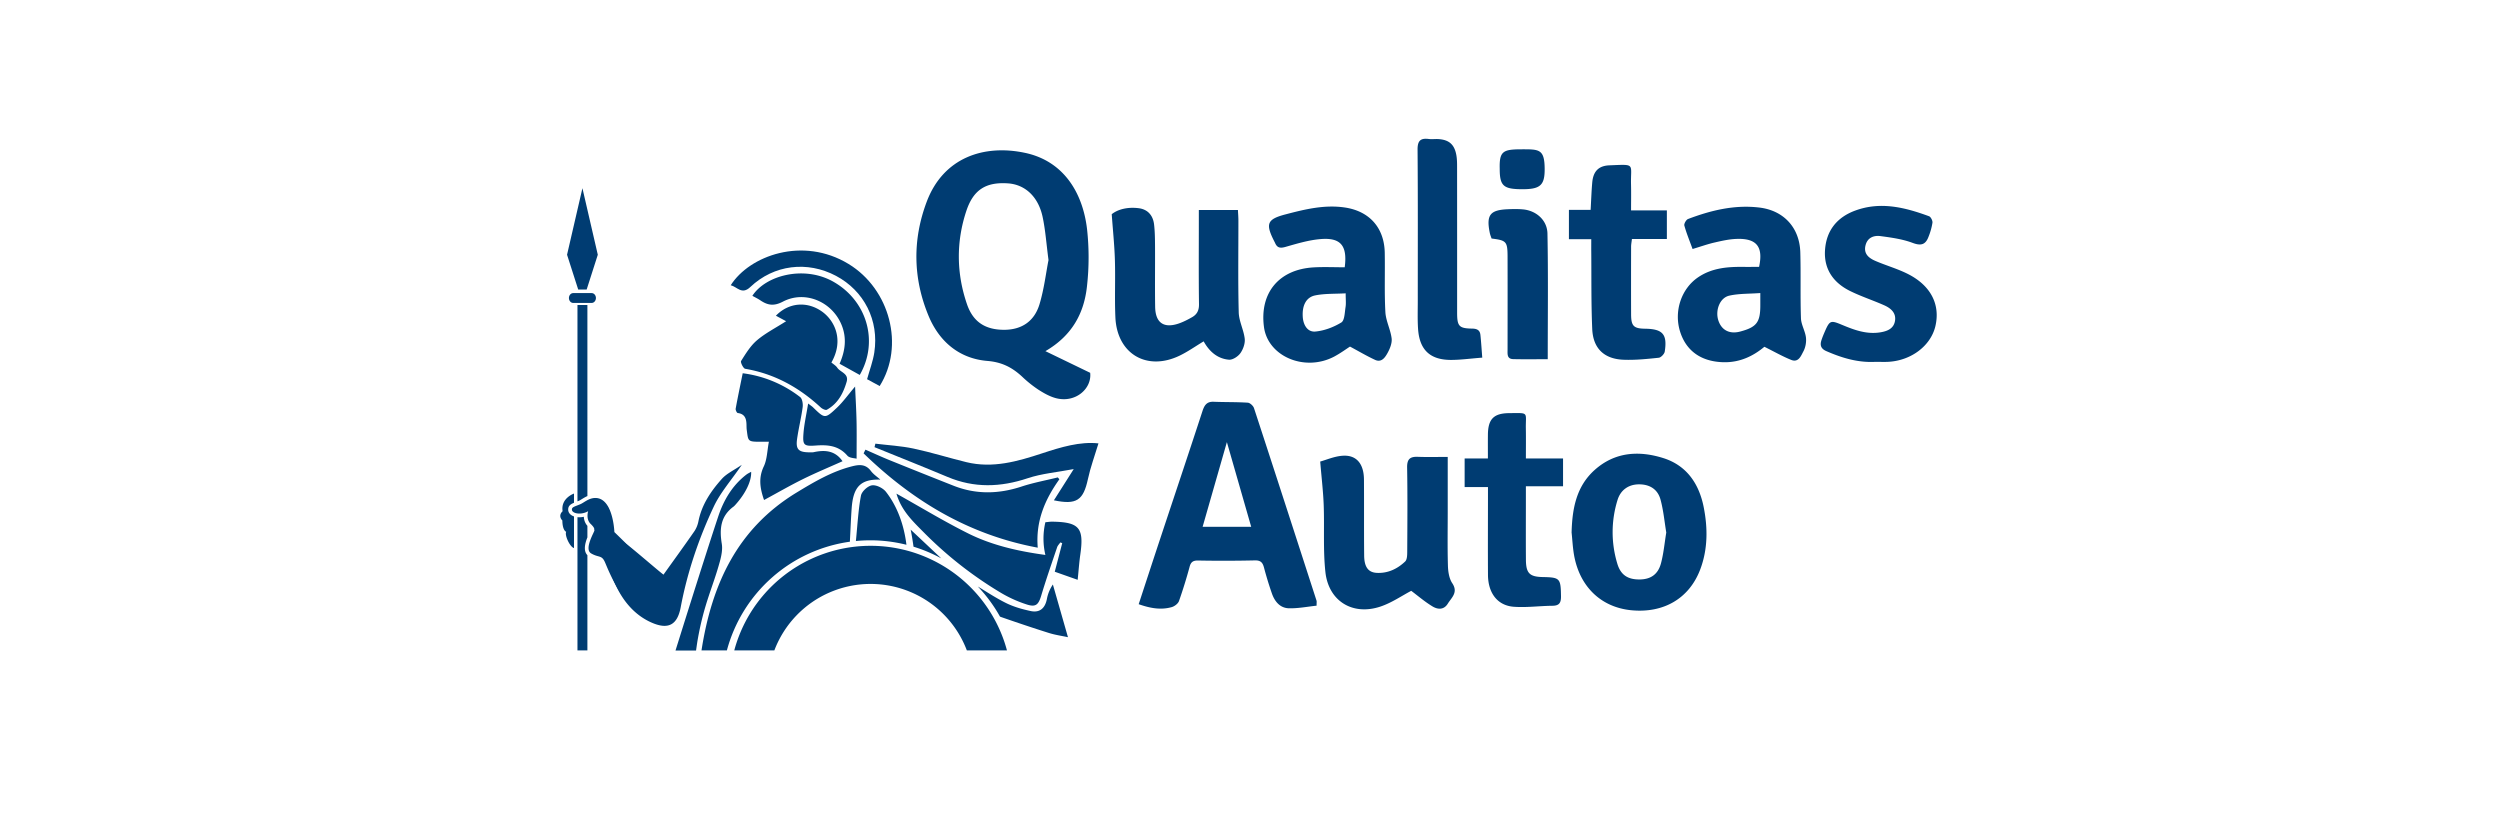
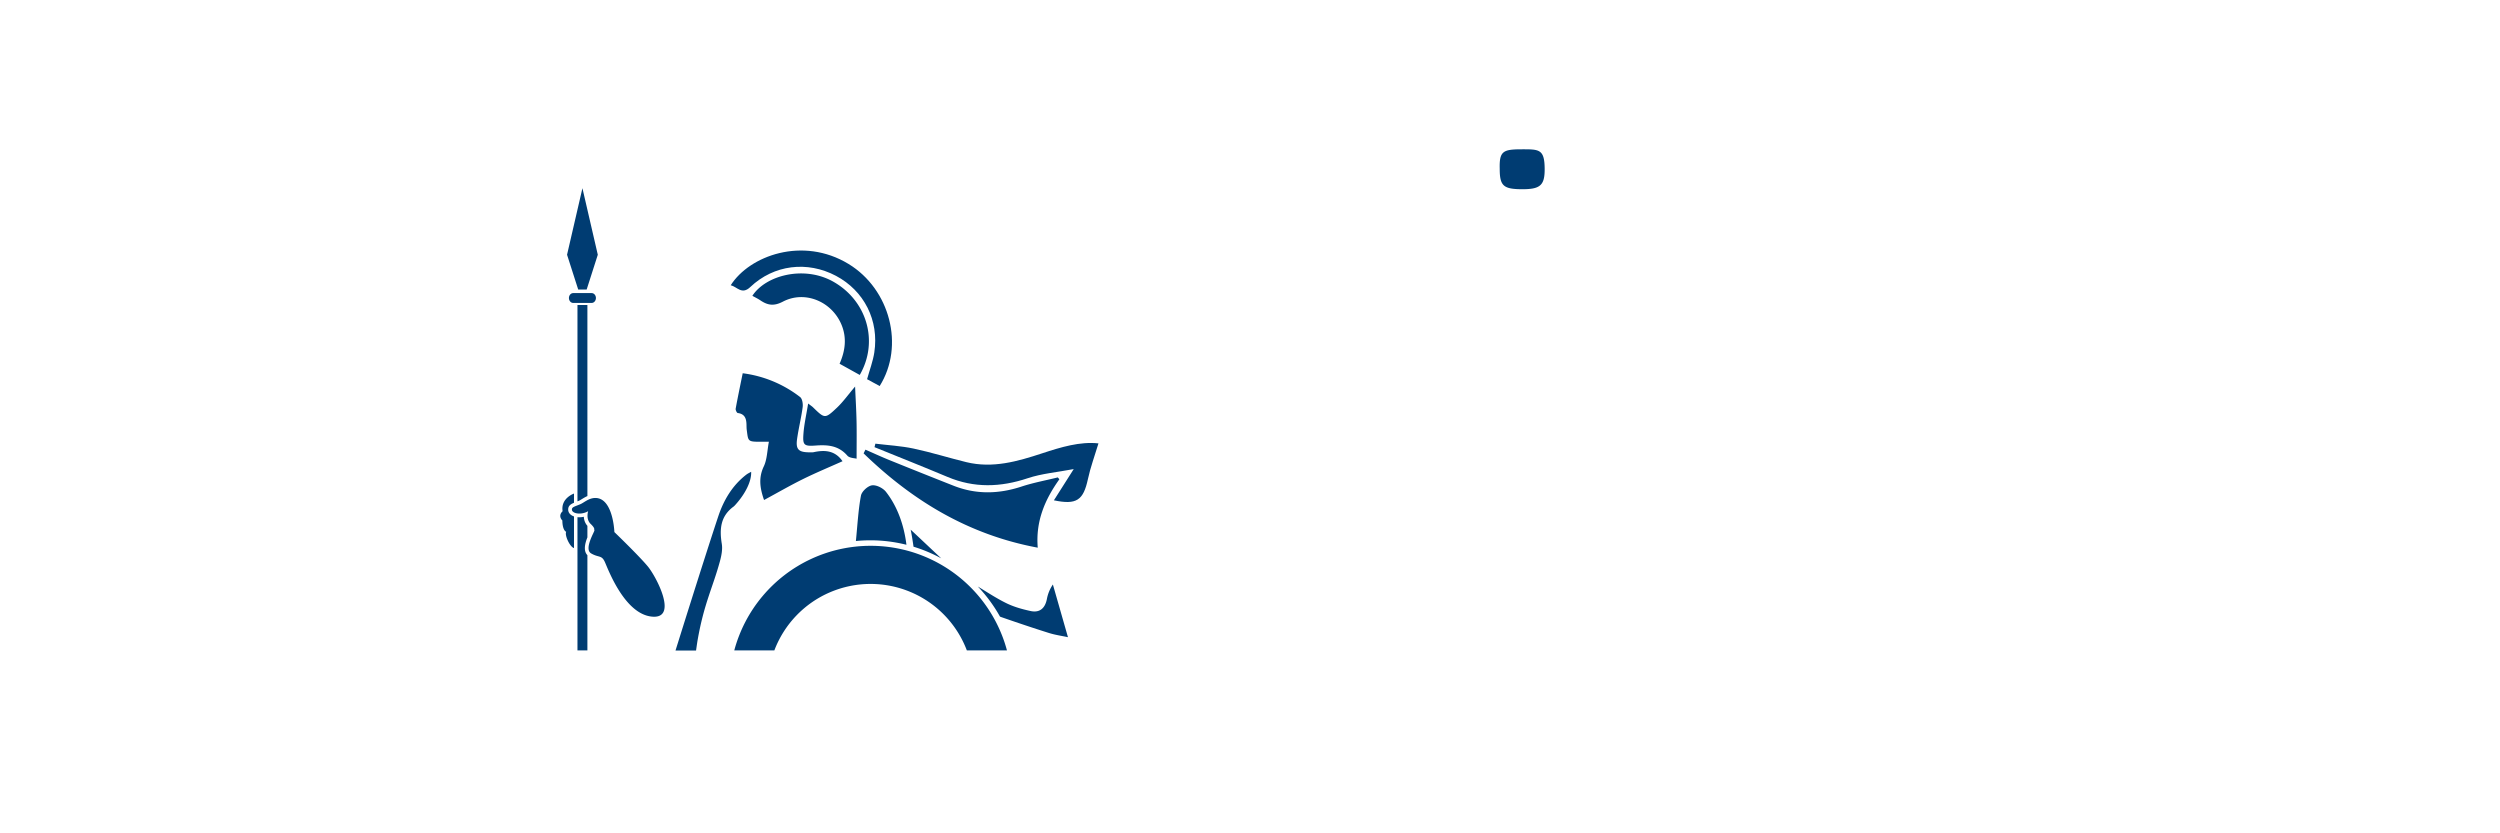
<svg xmlns="http://www.w3.org/2000/svg" height="50" width="150">
  <g fill="#003c72" fill-rule="evenodd">
-     <path d="M62.91 15.6c-.13-.987-.185-1.803-.355-2.594-.262-1.214-1.057-1.936-2.079-2.004-1.294-.087-2.063.356-2.493 1.646-.62 1.86-.6 3.763.04 5.616.373 1.078 1.123 1.52 2.208 1.524 1.085.004 1.833-.525 2.137-1.526.276-.91.387-1.87.543-2.662m-.187 5.469l2.687 1.3c.105.945-.863 1.8-2.002 1.534-.384-.09-.753-.297-1.09-.512a7.169 7.169 0 0 1-.998-.798c-.592-.546-1.203-.865-2.078-.937-1.675-.137-2.883-1.152-3.526-2.696-.942-2.262-.975-4.59-.105-6.879 1-2.627 3.419-3.434 5.888-2.91 2.295.486 3.46 2.36 3.722 4.57a15.476 15.476 0 0 1-.002 3.422c-.169 1.607-.876 2.964-2.496 3.906M73.613 26.527l-1.456 5.081h2.915l-1.459-5.081m-5.292 9.725c.456-1.39.89-2.721 1.331-4.05.832-2.511 1.674-5.019 2.495-7.533.116-.354.259-.58.673-.563.682.028 1.366.011 2.047.055.133.009.326.186.372.324 1.261 3.85 2.507 7.703 3.754 11.557.015.048.002.107.002.299-.546.056-1.104.17-1.659.156-.535-.013-.856-.41-1.024-.895a20.69 20.69 0 0 1-.47-1.539c-.082-.31-.2-.449-.56-.439a81.045 81.045 0 0 1-3.398.007c-.29-.004-.427.083-.505.366a29.055 29.055 0 0 1-.64 2.066c-.057.157-.266.316-.436.364-.66.187-1.302.063-1.982-.175M105.62 17.583c-.672.05-1.284.026-1.862.156-.572.128-.855.886-.655 1.492.194.588.679.832 1.316.66.981-.263 1.202-.554 1.2-1.582v-.726m.244 3.224c-.632.528-1.441.952-2.457.926-1.31-.032-2.233-.657-2.603-1.845-.377-1.217.076-2.569 1.088-3.253.79-.535 1.684-.628 2.603-.622.35.003.701 0 1.051 0 .262-1.213-.145-1.728-1.371-1.678-.439.017-.878.118-1.309.217-.41.095-.808.237-1.31.388-.175-.48-.363-.935-.494-1.407-.03-.107.11-.35.222-.393 1.378-.522 2.794-.867 4.282-.687 1.463.177 2.412 1.209 2.454 2.688.038 1.318-.006 2.637.039 3.954.013.385.251.76.299 1.15.033.27-.023.593-.151.833-.142.263-.291.691-.728.518-.517-.206-1.005-.487-1.615-.79M79.213 27.693c.362-.098.86-.322 1.37-.35.812-.046 1.247.492 1.255 1.425.011 1.523-.004 3.045.012 4.568.008.685.245 1.008.755 1.036.663.035 1.236-.236 1.704-.682.117-.111.124-.373.125-.566.009-1.69.023-3.38-.006-5.068-.009-.495.16-.664.634-.647.586.023 1.172.006 1.802.006v3.236c0 1.096-.02 2.192.012 3.286.01.358.07.77.26 1.055.369.553-.037.855-.268 1.228-.243.393-.615.35-.923.162-.462-.28-.876-.637-1.271-.932-.566.296-1.17.717-1.84.942-1.669.563-3.12-.32-3.31-2.073-.142-1.322-.052-2.669-.101-4.003-.03-.821-.129-1.64-.21-2.623M80.74 17.6c-.637.037-1.244.007-1.823.123-.562.112-.8.627-.75 1.31.037.482.292.9.753.86.537-.049 1.096-.261 1.559-.544.199-.122.202-.596.253-.917.038-.232.008-.474.008-.831M81 20.795c-.234.15-.575.402-.946.599-1.767.933-3.983-.006-4.216-1.775-.27-2.043.898-3.456 2.98-3.576.622-.036 1.249-.006 1.865-.006.169-1.298-.236-1.795-1.458-1.691-.71.06-1.41.273-2.101.47-.31.088-.492.057-.618-.235-.015-.034-.033-.067-.05-.1-.536-1.051-.439-1.327.675-1.618 1.161-.304 2.33-.594 3.553-.414 1.478.217 2.374 1.212 2.401 2.719.022 1.186-.027 2.376.038 3.56.029.53.31 1.044.375 1.577.034.282-.102.617-.248.88-.144.258-.357.585-.744.408-.491-.227-.96-.505-1.506-.798M99.976 31.95c-.106-.634-.167-1.319-.344-1.972-.171-.63-.658-.92-1.293-.917-.611.001-1.098.324-1.287.939a6.494 6.494 0 0 0-.013 3.82c.202.678.626.948 1.32.948.669 0 1.12-.293 1.3-.97.156-.583.21-1.193.317-1.847m-5.68-.01c.038-1.41.275-2.75 1.383-3.742 1.21-1.083 2.651-1.176 4.12-.713 1.403.443 2.141 1.54 2.42 2.929.253 1.266.256 2.55-.215 3.776-.665 1.728-2.197 2.608-4.113 2.425-1.814-.174-3.104-1.398-3.446-3.298-.081-.453-.101-.917-.15-1.376M71.93 12.6h2.346c.011.236.028.433.028.631.002 1.837-.028 3.674.02 5.509.013.53.299 1.05.36 1.586.03.28-.093.63-.262.866-.143.2-.463.408-.686.39-.689-.06-1.178-.49-1.516-1.101-.5.299-.962.63-1.468.87-1.96.928-3.728-.13-3.828-2.3-.052-1.148.005-2.3-.03-3.45-.026-.873-.118-1.746-.19-2.748.376-.304.979-.444 1.622-.36.542.07.855.436.918.969.052.44.055.887.058 1.331.007 1.206-.012 2.412.007 3.617.015.96.518 1.307 1.417 1 .278-.096.545-.233.801-.38.29-.165.418-.404.413-.772-.024-1.67-.01-3.339-.01-5.008zM112.538 21.71c-1.045.061-2.012-.229-2.957-.642-.332-.145-.392-.36-.292-.663.057-.175.129-.347.203-.516.29-.665.351-.68 1.012-.405.737.308 1.48.59 2.307.458.432-.069.816-.224.89-.695.076-.48-.26-.757-.648-.93-.675-.3-1.384-.53-2.046-.856-.996-.493-1.58-1.303-1.506-2.449.075-1.167.708-1.968 1.804-2.374 1.526-.566 2.993-.194 4.438.336.106.04.22.264.205.386a3.852 3.852 0 0 1-.237.848c-.173.457-.432.56-.94.37-.61-.231-1.282-.324-1.936-.411-.401-.054-.785.082-.903.552-.128.51.2.767.592.936.661.285 1.367.48 2.003.811 1.342.699 1.893 1.828 1.598 3.097-.273 1.173-1.434 2.063-2.807 2.145-.26.016-.52.002-.78.002M50.992 32.503c.035-.629.064-1.425.11-2.029.097-1.288.557-1.73 1.718-1.698-.189-.168-.41-.312-.559-.51-.308-.412-.67-.405-1.123-.291-1.221.308-2.274.93-3.34 1.577-3.564 2.166-5.092 5.505-5.708 9.473h1.523a8.912 8.912 0 0 1 7.38-6.522M94.135 14.352v-1.758h1.303c.034-.593.05-1.127.098-1.658.06-.652.377-.99 1.027-1.016 1.605-.062 1.266-.128 1.299 1.153.013.514.002 1.028.002 1.55h2.148v1.716h-2.096c-.02.173-.049.315-.05.456-.003 1.355-.005 2.71 0 4.065.002.704.155.853.843.863 1.052.015 1.338.332 1.176 1.37-.023.144-.224.357-.36.372-.699.074-1.406.147-2.106.12-1.167-.043-1.834-.675-1.885-1.84-.067-1.538-.044-3.079-.058-4.619-.003-.238 0-.476 0-.774zM91.553 27.509h2.23v1.667h-2.23v.848c0 1.187-.007 2.375.002 3.562.006.813.222 1.022 1.02 1.037 1.026.02 1.068.083 1.085 1.142.006.393-.094.577-.514.581-.775.007-1.555.117-2.324.059-.975-.075-1.537-.822-1.543-1.912-.01-1.521-.002-3.043-.001-4.564v-.707h-1.4v-1.716h1.396c0-.518-.004-.977.001-1.435.01-.927.35-1.277 1.282-1.283 1.214-.009.975-.086.994.947.01.57.002 1.14.002 1.774M88.936 21.458c-.723.056-1.293.136-1.863.137-1.271.004-1.91-.604-1.99-1.878-.036-.555-.016-1.112-.016-1.668-.001-3.022.012-6.044-.013-9.066-.004-.53.167-.709.67-.644.182.024.37-.004.555.005.653.035.985.314 1.101.959.046.253.045.516.045.775.003 2.892.002 5.785.002 8.677 0 .817.11.95.903.961.293.005.466.094.495.383.045.431.072.864.11 1.359M53.786 29.618c1.459.816 2.848 1.66 4.297 2.384 1.447.723 3.021 1.073 4.64 1.295a4.29 4.29 0 0 1 0-1.963c.164-.014.288-.036.412-.034 1.627.026 1.914.37 1.683 1.977-.068.474-.1.954-.158 1.512l-1.374-.485.447-1.715-.112-.044c-.066.097-.158.185-.194.292-.325.963-.66 1.923-.952 2.896-.164.547-.323.712-.87.535a7.593 7.593 0 0 1-1.513-.677 23.342 23.342 0 0 1-4.675-3.658c-.673-.677-1.341-1.314-1.631-2.315M39.808 34.48c.636-.89 1.251-1.735 1.847-2.594.122-.176.209-.395.25-.606.199-1 .749-1.813 1.405-2.546.289-.322.72-.516 1.2-.846-.637.933-1.287 1.663-1.685 2.51-.905 1.926-1.588 3.942-1.984 6.042-.203 1.073-.76 1.352-1.754.912-1.057-.467-1.767-1.364-2.22-2.409-.162-.373-.208-.64-.409-.993-.113-.2.048-.468-.14-.508-.65-.137-.618-.57-.472-1.007.13-.389.139-.716-.074-1.074-.085-.145-.056-.358-.083-.573-.33 0-.615-.873-.006-.826.5.039.874.398.908.849.103 1.382.064 1.148 1.035 1.863.416.307 1.837 1.545 2.182 1.805M92.864 21.552c-.715 0-1.395.012-2.073-.005-.382-.01-.338-.31-.337-.572.002-1.856.005-3.713 0-5.569-.003-.916-.068-.984-.959-1.094-.035-.107-.086-.224-.11-.347-.214-1.06.013-1.362 1.067-1.41.314-.013.632-.02.945.01.774.078 1.433.64 1.45 1.445.049 2.483.017 4.967.017 7.542M47.167 19.273c-.29-.156-.448-.24-.613-.33.775-.798 1.882-.884 2.776-.242.765.55 1.314 1.72.554 3.049.116.1.266.185.352.313.19.28.708.35.562.847-.204.695-.53 1.31-1.188 1.675-.075.042-.274-.052-.365-.137-1.295-1.198-2.774-2.022-4.533-2.32-.113-.018-.297-.39-.246-.47.278-.44.562-.908.952-1.24.5-.425 1.1-.73 1.75-1.145" />
    <path d="M63.562 28.757c-.862 1.208-1.43 2.51-1.297 4.103-4.166-.775-7.524-2.826-10.449-5.657l.11-.223c.477.208.949.427 1.43.622 1.285.52 2.572 1.035 3.861 1.543 1.35.532 2.7.5 4.071.05.71-.234 1.452-.37 2.18-.55l.094.112M50.551 27.674c-.797.357-1.599.69-2.375 1.073-.773.382-1.52.815-2.333 1.254-.249-.715-.34-1.334-.014-2.02.199-.42.2-.933.304-1.475h-.575c-.712-.002-.665-.058-.756-.736-.04-.304.098-.91-.536-.988-.055-.007-.14-.18-.126-.26.128-.701.275-1.4.423-2.127a7.084 7.084 0 0 1 3.441 1.426c.134.102.182.41.156.608-.085.64-.245 1.27-.335 1.908-.088.625.087.796.727.803.093.001.189.008.278-.011.674-.147 1.285-.091 1.721.545" />
    <path d="M65.908 26.603c-.22.734-.48 1.43-.634 2.148-.274 1.266-.68 1.554-2.04 1.268l1.19-1.874c-1.011.193-1.921.268-2.762.549-1.627.544-3.204.597-4.8-.074-1.457-.612-2.927-1.195-4.391-1.79l.052-.21c.765.094 1.542.135 2.294.295 1.064.226 2.105.556 3.163.814 1.581.386 3.07-.042 4.558-.532 1.123-.37 2.262-.714 3.37-.594M52.78 23.162l-.755-.41c.151-.548.35-1.066.433-1.602.296-1.927-.611-3.705-2.3-4.6-1.719-.909-3.723-.673-5.143.674-.508.482-.783-.014-1.171-.11 1.121-1.77 4.318-2.95 7.07-1.276 2.483 1.51 3.378 4.915 1.866 7.324" />
    <path d="M51.585 22.497l-1.21-.672c.346-.785.444-1.57.104-2.368-.587-1.374-2.193-2.046-3.507-1.358-.541.283-.911.219-1.349-.077-.152-.103-.32-.182-.481-.273.797-1.232 3.098-1.834 4.845-.854 2.032 1.14 2.752 3.6 1.598 5.602M41.763 39.033H40.53s1.697-5.44 2.565-8.049c.323-.97.843-1.858 1.683-2.505.085-.066.186-.111.291-.172.029.55-.332 1.3-.94 1.974-.037.041-.074.084-.119.117-.78.572-.847 1.349-.703 2.228.056.339-.021.719-.114 1.059-.432 1.585-.956 2.53-1.34 4.743-.034.2-.09.605-.09.605M48.49 24.212c.176.136.239.175.29.226.702.684.718.702 1.43.03.368-.346.665-.767 1.096-1.275.032.748.073 1.42.087 2.091.015.706.003 1.413.003 2.238-.119-.036-.425-.034-.555-.184-.523-.602-1.163-.66-1.896-.606-.722.053-.79-.03-.736-.734.043-.563.173-1.12.28-1.786M89.983 10.132c-.03-1.071.203-1.174 1.341-1.174 1.03 0 1.349-.008 1.356 1.174.006.991-.266 1.23-1.385 1.221-1.094-.007-1.312-.21-1.312-1.22M52.216 32.418c.75 0 1.476.094 2.17.268-.14-1.147-.529-2.286-1.23-3.178-.176-.225-.577-.425-.838-.388-.253.036-.611.365-.66.616-.161.833-.218 1.888-.305 2.725.284-.027.572-.043.863-.043M56.474 33.5v.001c-.542-.506-1.234-1.163-1.834-1.722.068.318.136.776.171 1.023a8.86 8.86 0 0 1 1.663.699M63.173 35.07a2.292 2.292 0 0 0-.36.873c-.108.553-.429.838-.981.718-.5-.108-1.006-.25-1.462-.475-.578-.284-1.121-.643-1.699-.994.513.54.96 1.145 1.326 1.8.018.009.035.019.053.025.961.334 1.925.66 2.896.965.374.117.767.17 1.132.25l-.905-3.162M35.755 17.881c0 .163-.115.295-.256.295h-1.106c-.142 0-.257-.132-.257-.295 0-.163.115-.295.257-.295h1.106c.141 0 .256.132.256.295M34.023 15.285l.669 2.086h.508l.668-2.086-.922-3.993zM35.72 29.878c1.073 0 1.143 2.047 1.143 2.047s1.476 1.42 2.006 2.061c.51.62 1.763 3.018.38 3.018a1.41 1.41 0 0 1-.157-.009c-1.63-.181-2.605-2.841-2.8-3.273-.195-.432-.362-.25-.822-.516-.46-.264.237-1.35.195-1.392-.042-.042.084-.084-.223-.376-.306-.293-.153-.766-.153-.766-.172.1-.361.142-.527.142-.25 0-.448-.097-.448-.24 0-.15.135-.168.509-.323.214-.09.507-.373.898-.373M34.737 30.045c.047-.02.113-.06.182-.103.092-.057.2-.123.325-.178V18.3h-.596v11.781a8.92 8.92 0 0 0 .09-.036" />
    <path d="M35.244 32.241v-.69a.873.873 0 0 1-.214-.544 1.264 1.264 0 0 1-.382.024v7.994h.596V33.31c-.254-.26-.143-.709 0-1.068M34.091 30.574c0-.23.153-.326.349-.409v-.552s-.808.279-.683 1.059c-.306.292-.015.557-.015.557s-.014.557.23.682c-.104.181.203.892.468.975v-1.9c-.215-.073-.349-.222-.349-.412M46.461 39.025a6.175 6.175 0 0 1 11.55 0h2.407a8.47 8.47 0 0 0-16.362 0z" />
  </g>
</svg>